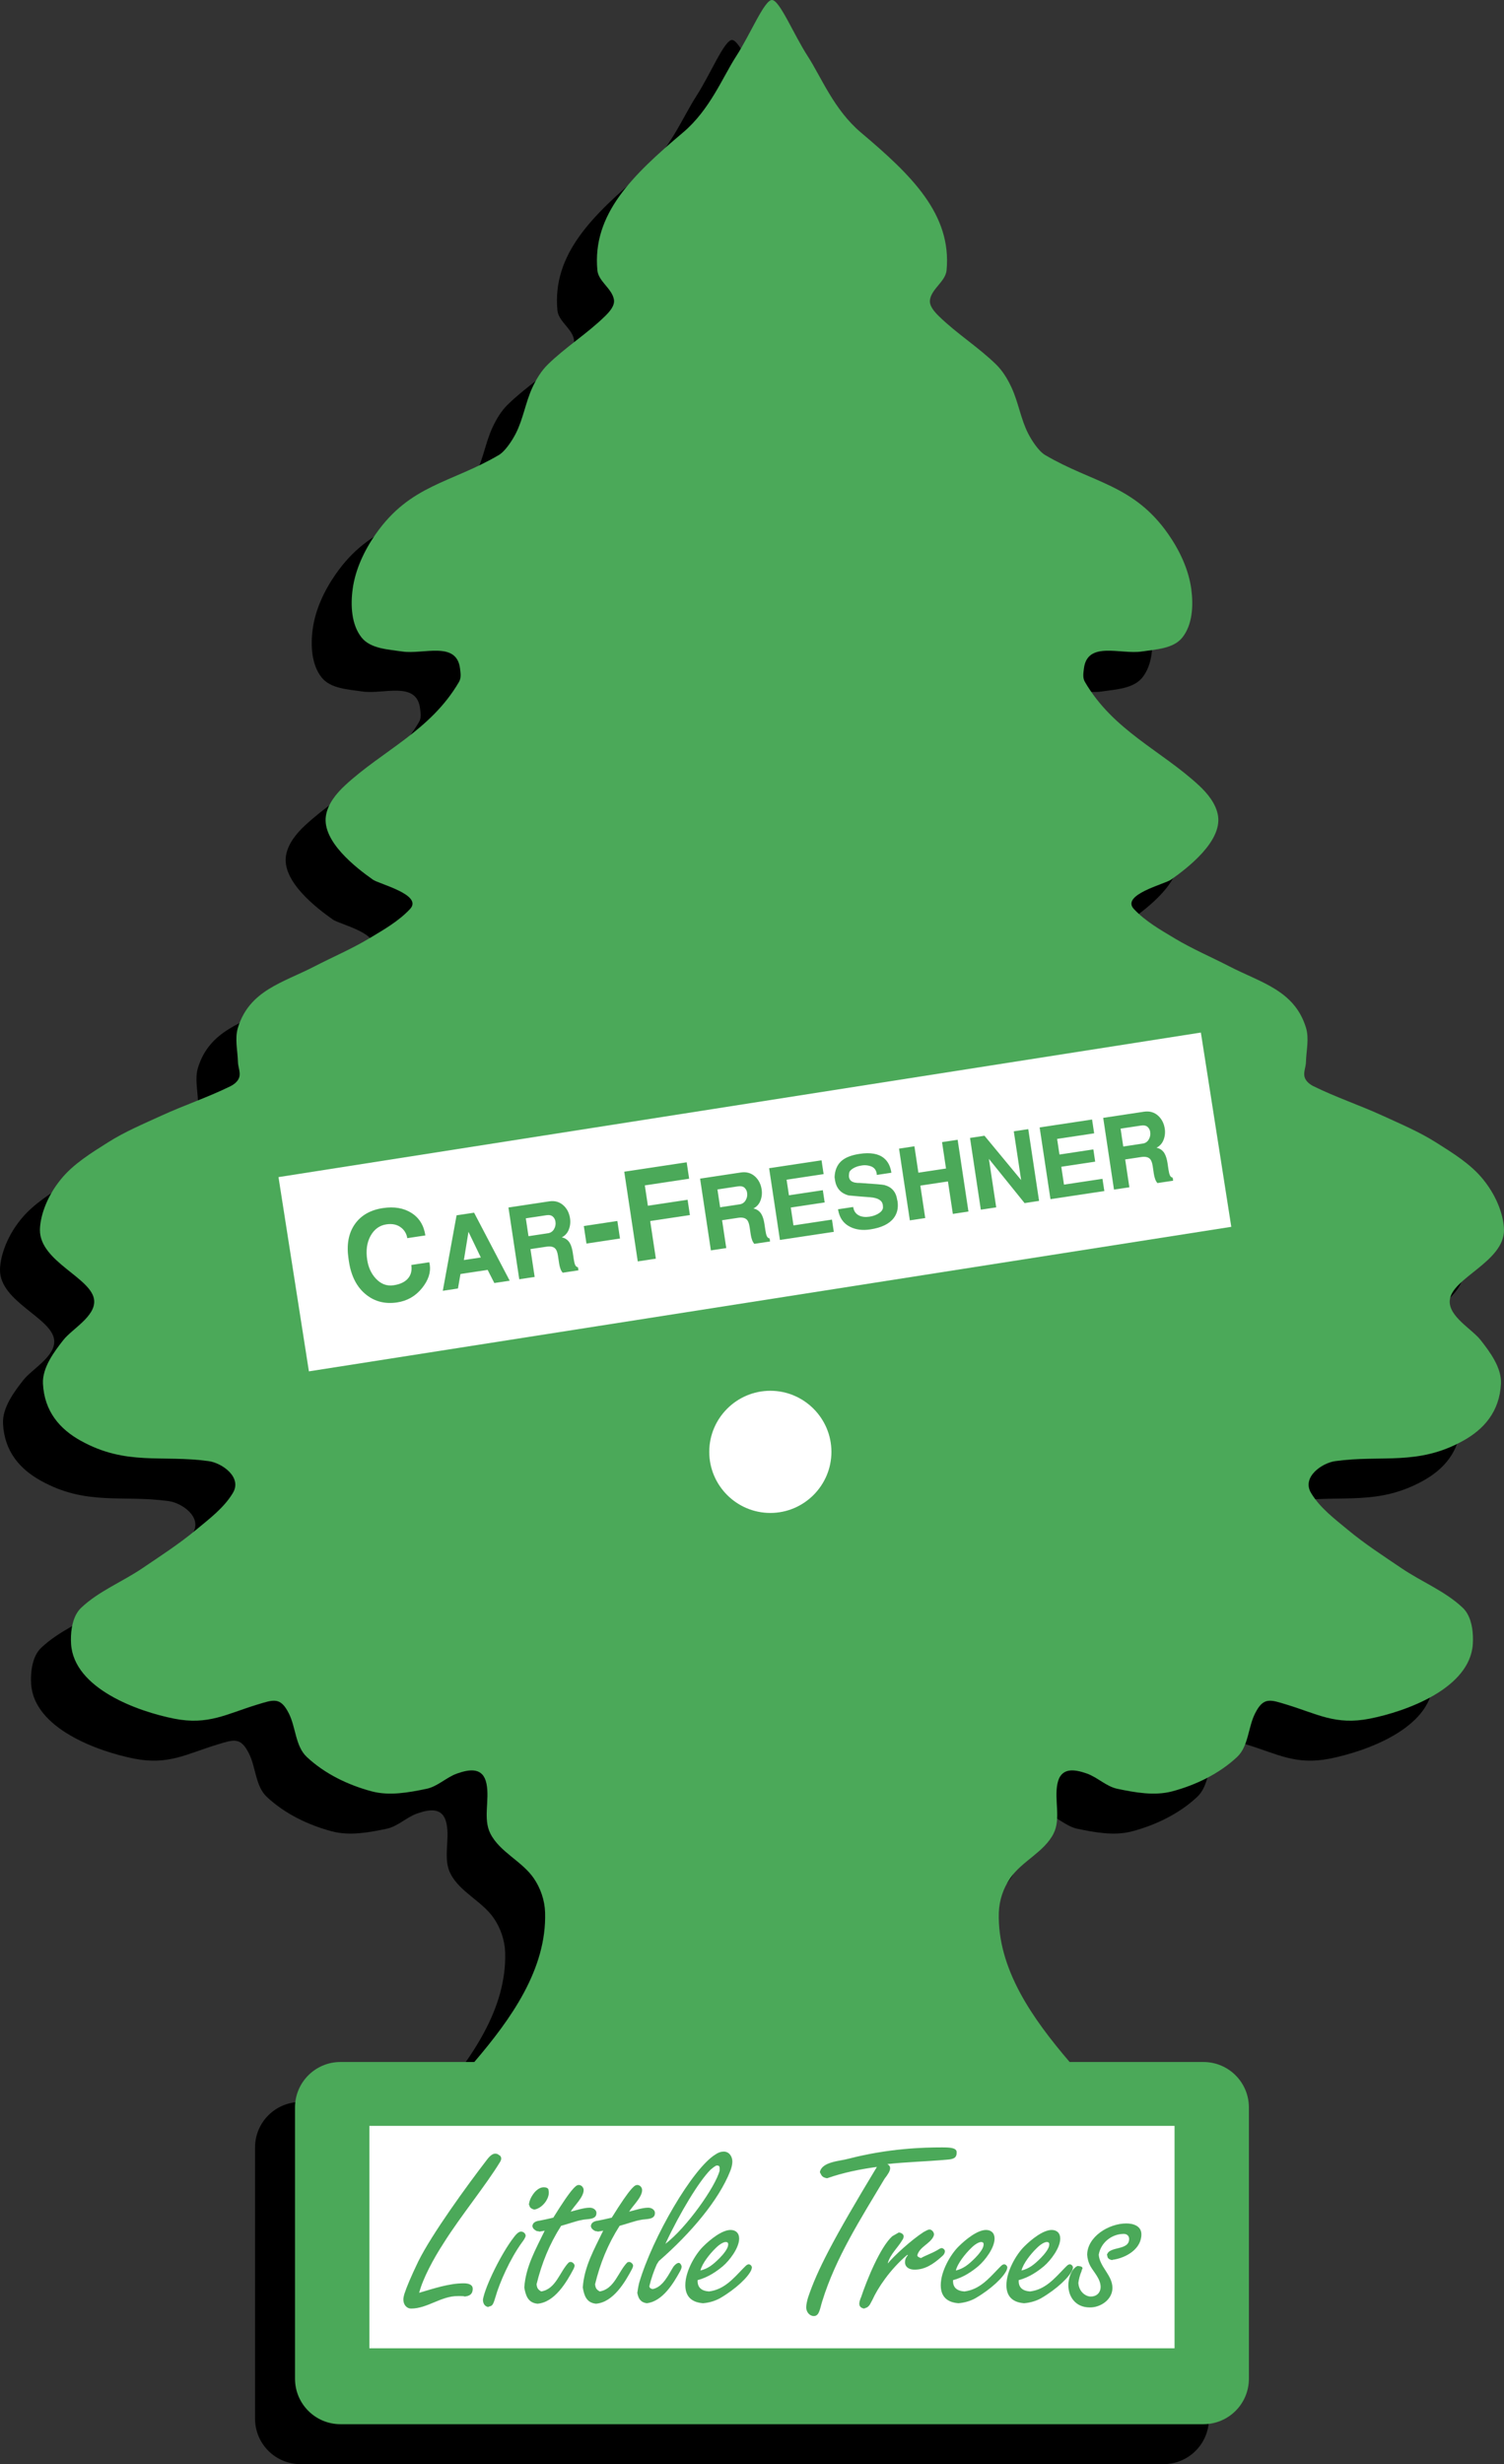
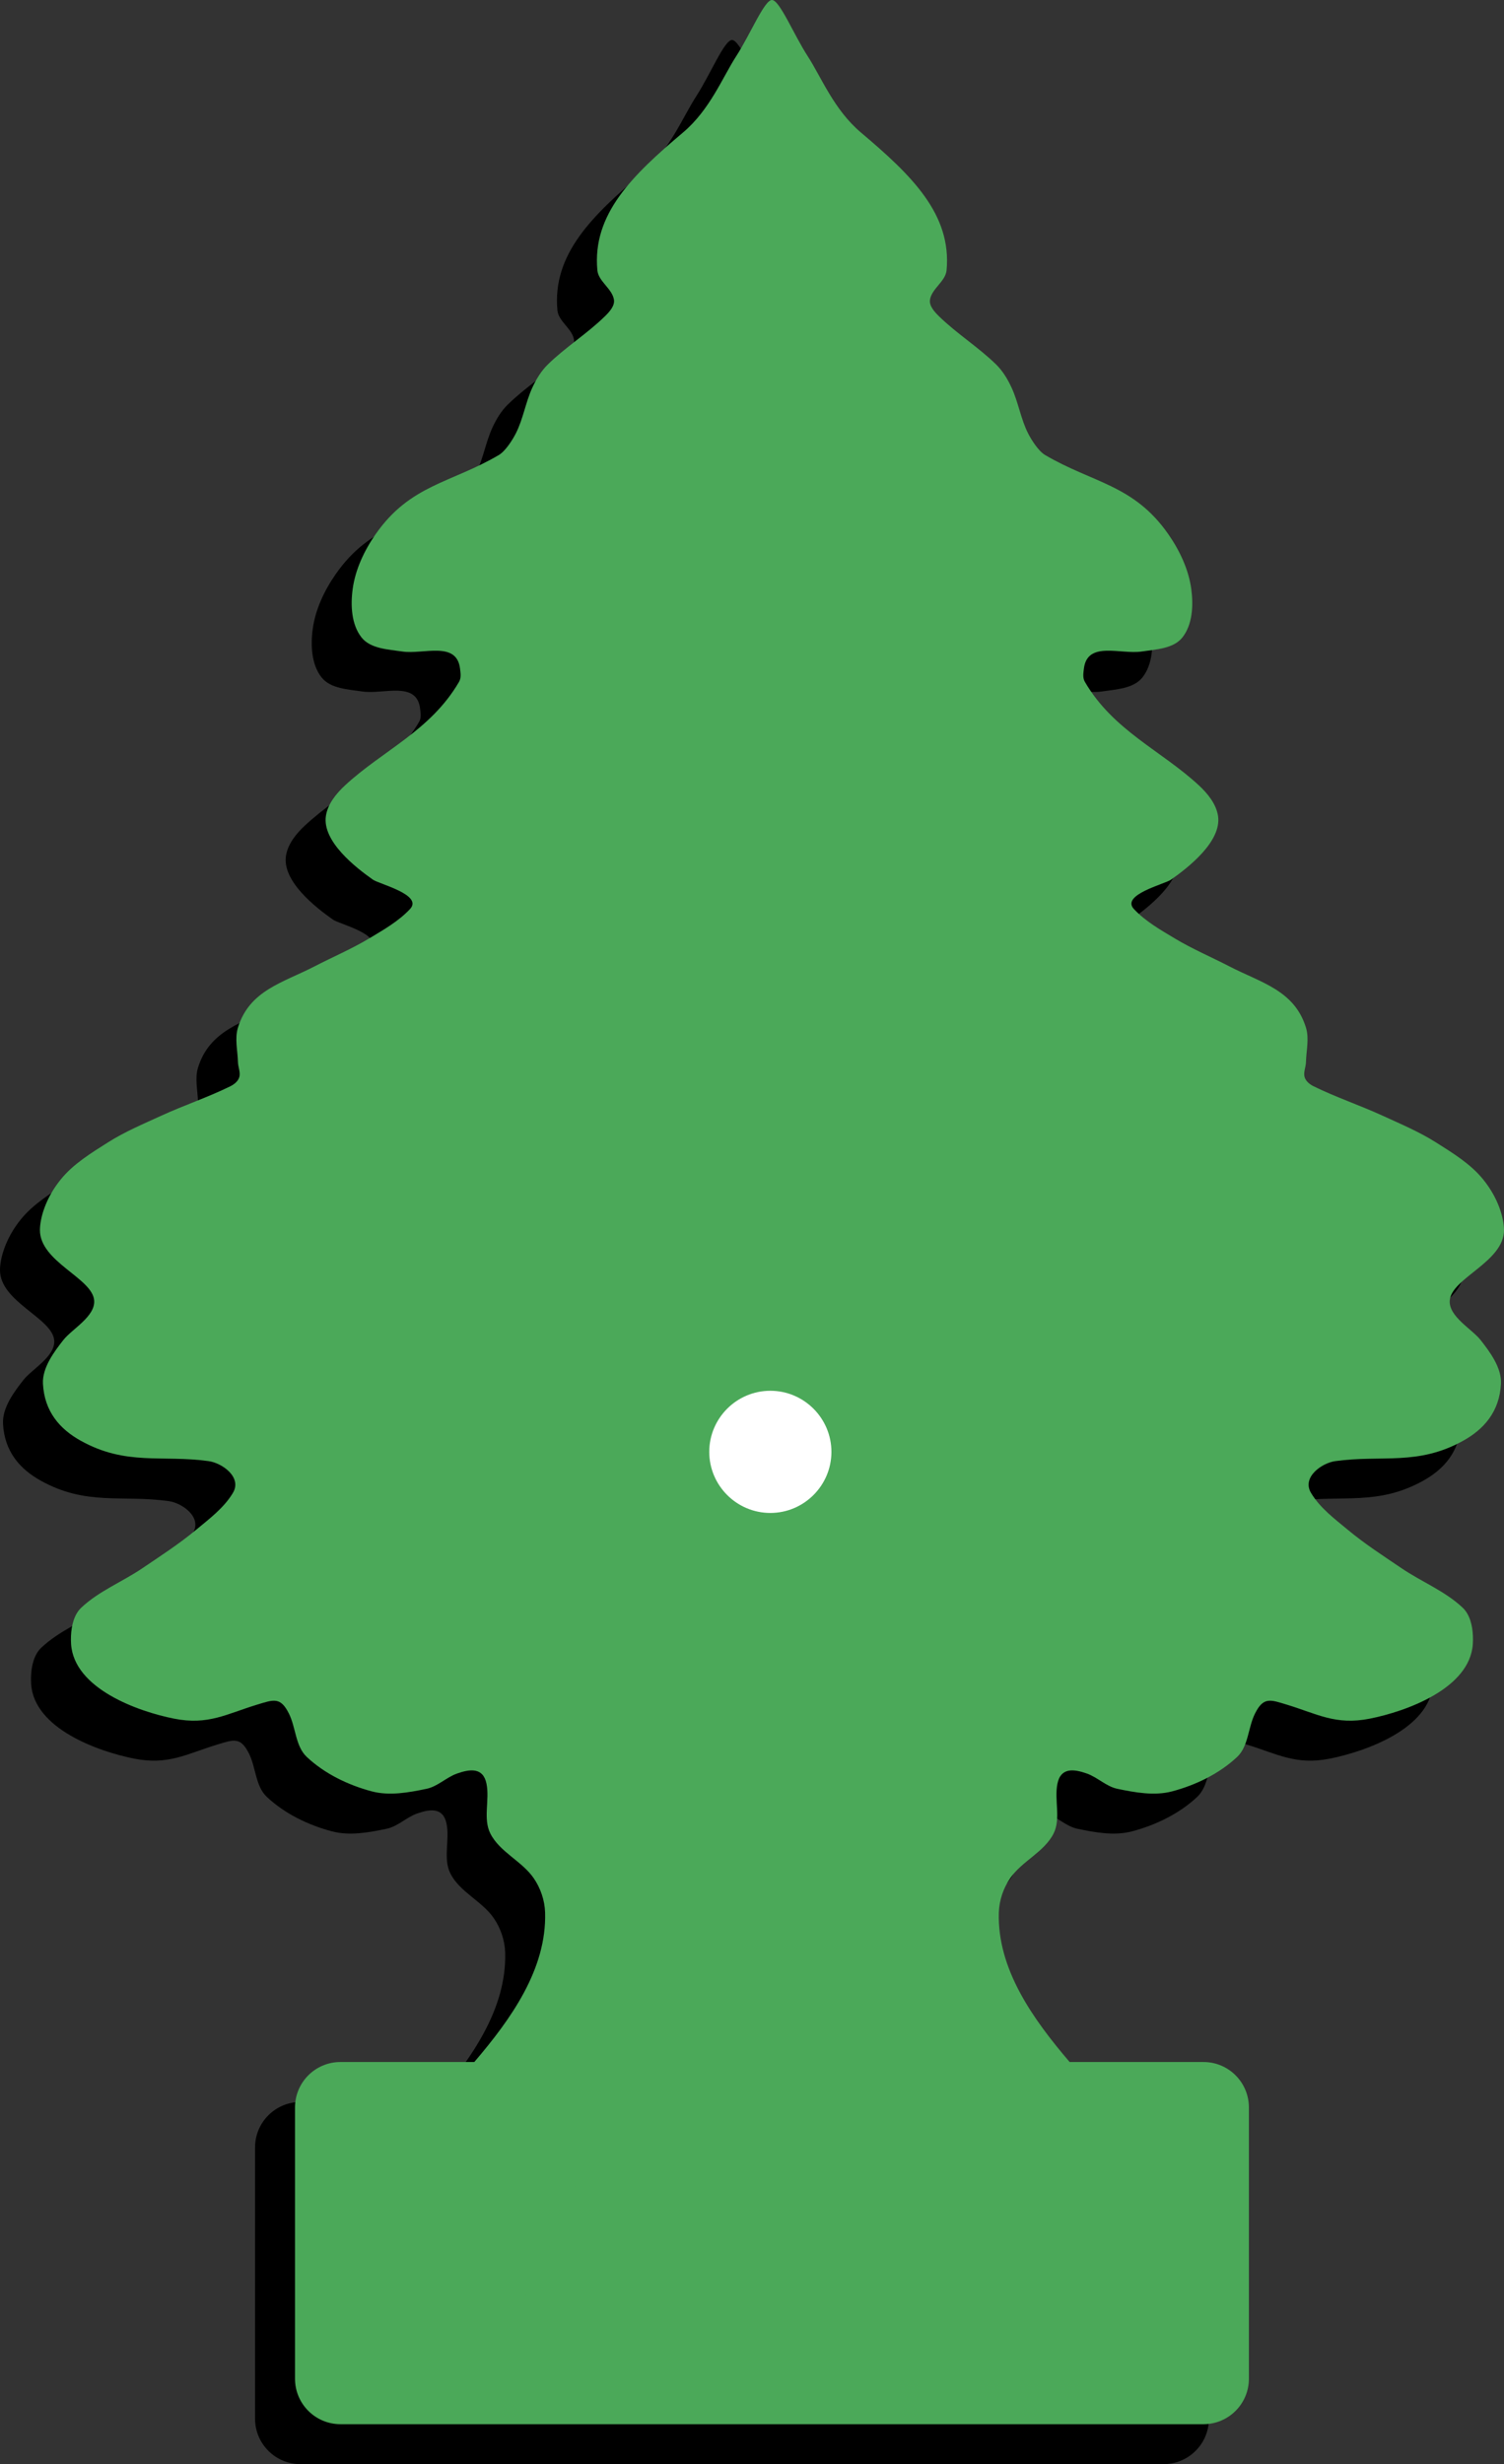
<svg xmlns="http://www.w3.org/2000/svg" width="1391.82pt" height="2279.38pt" viewBox="0 0 1391.82 2279.38" version="1.1">
  <rect x="0" y="0" width="1391.82" height="2279.38" fill="#333333" stroke="none" />
  <defs>
    <clipPath id="clip1">
      <path d="M 0 37 L 1355 37 L 1355 2279.379 L 0 2279.379 Z M 0 37 " />
    </clipPath>
    <clipPath id="clip2">
      <path d="M 36 0 L 1391.82 0 L 1391.82 2243 L 36 2243 Z M 36 0 " />
    </clipPath>
  </defs>
  <g id="surface1">
    <g clip-path="url(#clip1)" clip-rule="nonzero">
      <path style=" stroke:none;fill-rule:nonzero;fill:rgb(0%,0%,0%);fill-opacity:1;" d="M 952.879 1944.383 C 918.91 1904.645 885.773 1858.383 887.344 1806.051 C 887.785 1794.645 891.465 1783.602 897.949 1774.207 C 908.898 1758.449 929.492 1750.098 938.055 1732.938 C 944.941 1719.176 938.531 1702.004 941.594 1686.934 C 944.707 1671.629 956.926 1673.355 968.727 1677.504 C 978.688 1680.98 986.715 1689.488 997.027 1691.641 C 1013.59 1695.117 1031.371 1698.359 1047.738 1694.004 C 1069.672 1688.18 1091.359 1677.688 1107.898 1662.16 C 1118.441 1652.281 1117.93 1635.004 1124.422 1622.059 C 1132.25 1606.406 1138.578 1609.141 1153.871 1613.797 C 1182.141 1622.41 1199 1632.992 1230.551 1626.793 C 1264.16 1620.129 1323.219 1598.973 1325.988 1557.848 C 1326.148 1555.238 1326.172 1552.656 1326.07 1550.117 C 1325.672 1540.922 1323.309 1530.48 1316.609 1524.176 C 1300.301 1508.73 1278.609 1500.211 1260.031 1487.629 C 1243.23 1476.227 1226.078 1465.203 1210.48 1452.234 C 1198.102 1441.922 1184.57 1431.844 1176.281 1418.031 C 1167.461 1403.34 1186.379 1390.238 1198.711 1388.551 C 1241.922 1382.574 1274.898 1393.094 1317.109 1369.656 C 1336.16 1359.07 1350.75 1342.859 1352.031 1316.895 C 1352.77 1302.07 1341.539 1287.18 1333.141 1276.52 C 1325.078 1266.289 1303.609 1254.828 1304.641 1240 C 1306.109 1219.129 1355.059 1204.328 1354.82 1174.641 C 1354.738 1164.199 1349.98 1145.73 1335.5 1127.91 C 1323.852 1113.578 1307.48 1103.59 1291.879 1093.711 C 1276.281 1083.84 1259.129 1076.641 1242.34 1068.941 C 1221.359 1059.328 1199.379 1051.988 1178.648 1041.809 C 1175.148 1040.09 1171.559 1037.25 1170.391 1033.559 C 1168.98 1029.039 1171.461 1024.141 1171.59 1019.41 C 1171.852 1008.801 1174.699 997.711 1171.59 987.57 C 1160.922 952.949 1129.762 945.93 1100.809 930.949 C 1083.941 922.238 1066.391 914.781 1050.102 905.012 C 1036.828 897.039 1022.969 889.18 1012.359 877.879 C 999.969 864.68 1040.879 854.738 1046.578 850.762 C 1062.82 839.359 1093.699 815.219 1090.199 791.789 C 1088.578 780.789 1080.68 771.051 1072.52 763.488 C 1037.762 731.281 993.316 712.871 967.039 667.781 C 964.836 664 965.551 659.949 966.027 655.719 C 969.012 629.449 1000.051 642.559 1019.449 639.648 C 1032.602 637.68 1048.898 637.078 1057.191 626.68 C 1066.648 614.801 1067.48 596.922 1065.449 581.871 C 1062.98 563.711 1054.691 546.191 1044.199 531.16 C 1012.199 485.199 974.188 483.809 930.129 457.871 C 924.148 454.34 917.637 444.172 914.473 437.988 C 907.641 424.59 905.461 409.18 899.145 395.531 C 895.574 387.82 891.035 380.262 884.98 374.301 C 868.469 358.078 848.434 345.711 831.906 329.488 C 827.758 325.43 822.688 319.879 823.648 314.148 C 825.344 303.898 838.004 297.371 838.977 287.031 C 843.84 235.191 806.629 199.172 759.77 159.609 C 734.766 138.531 723.168 108.578 710.422 88.891 C 697.449 68.84 684.48 37 677.41 37 C 670.344 37 657.359 68.852 644.391 88.891 C 631.656 108.578 620.059 138.531 595.055 159.609 C 548.184 199.16 510.973 235.191 515.836 287.031 C 516.809 297.371 529.453 303.898 531.164 314.148 C 532.125 319.871 527.066 325.422 522.914 329.488 C 506.395 345.711 486.367 358.078 469.844 374.301 C 463.773 380.262 459.262 387.82 455.695 395.531 C 449.379 409.18 447.199 424.59 440.363 437.988 C 437.199 444.172 430.688 454.328 424.695 457.871 C 380.664 483.809 342.621 485.199 310.629 531.16 C 300.16 546.191 291.859 563.711 289.395 581.871 C 287.348 596.922 288.191 614.801 297.645 626.68 C 305.934 637.102 322.234 637.691 335.387 639.648 C 354.777 642.559 385.812 629.449 388.797 655.719 C 389.273 659.961 389.988 664 387.797 667.781 C 361.52 712.871 317.047 731.281 282.316 763.488 C 274.156 771.051 266.258 780.789 264.621 791.789 C 261.137 815.219 292.004 839.352 308.254 850.762 C 313.934 854.738 354.867 864.68 342.469 877.879 C 331.859 889.18 318.008 897.039 304.727 905.012 C 288.449 914.781 270.875 922.238 254.016 930.949 C 225.066 945.93 193.898 952.949 183.25 987.57 C 180.125 997.711 182.98 1008.801 183.25 1019.41 C 183.367 1024.141 185.855 1029.039 184.434 1033.559 C 183.266 1037.27 179.672 1040.09 176.168 1041.809 C 155.469 1051.988 133.461 1059.328 112.488 1068.941 C 95.703 1076.629 78.547 1083.828 62.957 1093.711 C 47.34 1103.59 30.973 1113.578 19.312 1127.91 C 4.824 1145.75 0.078 1164.199 0 1174.641 C -0.23 1204.328 48.715 1219.129 50.18 1240 C 51.219 1254.852 29.727 1266.289 21.672 1276.52 C 13.281 1287.18 2.051 1302.082 2.789 1316.895 C 4.086 1342.859 18.664 1359.07 37.719 1369.656 C 79.906 1393.094 112.902 1382.574 156.117 1388.551 C 168.426 1390.25 187.336 1403.352 178.531 1418.031 C 170.23 1431.832 156.727 1441.922 144.328 1452.234 C 128.727 1465.203 111.594 1476.227 94.797 1487.629 C 76.199 1500.223 54.5 1508.73 38.184 1524.176 C 31.504 1530.48 29.145 1540.922 28.742 1550.117 C 28.633 1552.691 28.656 1555.273 28.82 1557.848 C 31.594 1598.988 90.66 1620.141 124.266 1626.793 C 155.809 1633.008 172.668 1622.41 200.93 1613.797 C 216.246 1609.141 222.574 1606.406 230.41 1622.059 C 236.883 1635.004 236.375 1652.281 246.918 1662.16 C 263.457 1677.688 285.141 1688.18 307.074 1694.004 C 323.43 1698.359 341.223 1695.117 357.785 1691.641 C 368.109 1689.488 376.137 1680.98 386.098 1677.504 C 397.898 1673.355 410.117 1671.629 413.23 1686.934 C 416.293 1702.004 409.887 1719.176 416.758 1732.938 C 425.344 1750.086 445.93 1758.449 456.859 1774.207 C 463.23 1783.402 467.148 1794.883 467.473 1806.051 C 469.039 1858.383 435.902 1904.645 401.961 1944.383 L 277.957 1944.383 C 254.828 1944.441 236.09 1963.172 236.023 1986.305 L 236.023 2237.461 C 236.098 2260.59 254.828 2279.316 277.957 2279.379 L 1076.828 2279.379 C 1099.949 2279.316 1118.68 2260.586 1118.75 2237.461 L 1118.75 1986.305 C 1118.691 1963.176 1099.961 1944.441 1076.828 1944.383 L 952.879 1944.383 " />
    </g>
    <g clip-path="url(#clip2)" clip-rule="nonzero">
      <path style=" stroke:none;fill-rule:nonzero;fill:rgb(29.417%,66.209%,34.911%);fill-opacity:1;" d="M 989.844 1907.395 C 955.898 1867.656 922.762 1821.418 924.328 1769.086 C 924.77 1757.68 928.449 1746.633 934.941 1737.246 C 945.863 1721.461 966.457 1713.133 975.043 1695.949 C 981.906 1682.188 975.496 1665.016 978.559 1649.945 C 981.672 1634.664 993.887 1636.391 1005.691 1640.516 C 1015.648 1644.02 1023.68 1652.5 1034.02 1654.68 C 1050.551 1658.129 1068.359 1661.371 1084.73 1657.039 C 1106.629 1651.215 1128.32 1640.723 1144.871 1625.199 C 1155.398 1615.289 1154.922 1598.016 1161.379 1585.098 C 1169.211 1569.414 1175.539 1572.18 1190.859 1576.836 C 1219.109 1585.422 1235.98 1596.031 1267.512 1589.805 C 1301.129 1583.164 1360.191 1562.012 1362.961 1520.855 C 1363.141 1518.277 1363.16 1515.668 1363.031 1513.152 C 1362.66 1503.957 1360.301 1493.516 1353.602 1487.188 C 1337.289 1471.766 1315.578 1463.246 1296.988 1450.641 C 1280.199 1439.266 1263.07 1428.215 1247.469 1415.246 C 1235.059 1404.961 1221.559 1394.883 1213.27 1381.043 C 1204.449 1366.375 1223.371 1353.25 1235.672 1351.562 C 1278.891 1345.582 1311.891 1356.129 1354.07 1332.691 C 1373.148 1322.109 1387.711 1305.871 1389 1279.93 C 1389.762 1265.109 1378.512 1250.191 1370.129 1239.531 C 1362.07 1229.301 1340.57 1217.84 1341.609 1203.031 C 1343.07 1182.172 1392.051 1167.34 1391.809 1137.648 C 1391.711 1127.219 1386.98 1108.75 1372.488 1090.941 C 1360.84 1076.59 1344.469 1066.621 1328.84 1056.73 C 1313.238 1046.859 1296.102 1039.672 1279.328 1031.961 C 1258.352 1022.352 1236.34 1015.02 1215.641 1004.84 C 1212.141 1003.129 1208.551 1000.289 1207.379 996.578 C 1205.941 992.07 1208.449 987.16 1208.551 982.43 C 1208.82 971.82 1211.691 960.73 1208.551 950.59 C 1197.91 915.969 1166.75 908.961 1137.801 893.98 C 1120.93 885.262 1103.352 877.801 1087.09 868.039 C 1073.789 860.059 1059.961 852.199 1049.352 840.898 C 1036.93 827.699 1077.871 817.77 1083.551 813.781 C 1099.809 802.379 1130.672 778.25 1127.191 754.809 C 1125.539 743.809 1117.648 734.07 1109.488 726.512 C 1074.75 694.289 1030.309 675.891 1004 630.809 C 1001.801 627.02 1002.539 622.969 1003.02 618.738 C 1006 592.469 1037.039 605.578 1056.41 602.672 C 1069.59 600.699 1085.871 600.109 1094.16 589.711 C 1103.621 577.82 1104.469 559.941 1102.422 544.879 C 1099.969 526.719 1091.648 509.211 1081.191 494.172 C 1049.191 448.211 1011.148 446.82 967.117 420.879 C 961.141 417.352 954.602 407.18 951.465 400.988 C 944.629 387.602 942.449 372.191 936.105 358.531 C 932.539 350.82 928.027 343.27 921.973 337.301 C 905.434 321.078 885.422 308.691 868.871 292.488 C 864.746 288.43 859.676 282.879 860.637 277.148 C 862.336 266.898 874.969 260.359 875.969 250.031 C 880.828 198.191 843.621 162.172 796.734 122.609 C 771.754 101.52 760.16 71.578 747.41 51.891 C 734.441 31.84 721.473 0 714.375 0 C 707.309 0 694.34 31.84 681.355 51.891 C 668.617 71.578 657.023 101.52 632.031 122.609 C 585.145 162.16 547.949 198.191 552.812 250.031 C 553.785 260.359 566.445 266.91 568.141 277.148 C 569.09 282.871 564.031 288.422 559.879 292.488 C 543.355 308.699 523.328 321.078 506.809 337.301 C 500.75 343.27 496.238 350.82 492.656 358.531 C 486.344 372.191 484.164 387.602 477.316 400.988 C 474.164 407.18 467.641 417.34 461.66 420.879 C 417.613 446.82 379.59 448.199 347.59 494.172 C 337.125 509.199 328.824 526.719 326.359 544.879 C 324.312 559.941 325.152 577.82 334.609 589.711 C 342.895 600.121 359.199 600.719 372.352 602.672 C 391.738 605.578 422.777 592.469 425.762 618.738 C 426.238 622.988 426.965 627.02 424.746 630.809 C 398.484 675.891 354.012 694.289 319.277 726.512 C 311.121 734.07 303.223 743.809 301.586 754.809 C 298.098 778.25 328.969 802.371 345.219 813.781 C 350.898 817.77 391.828 827.699 379.418 840.898 C 368.82 852.199 354.973 860.059 341.676 868.039 C 325.398 877.801 307.824 885.262 290.965 893.98 C 262.004 908.961 230.852 915.969 220.203 950.59 C 217.074 960.73 219.93 971.82 220.203 982.43 C 220.32 987.16 222.809 992.07 221.383 996.578 C 220.215 1000.289 216.621 1003.121 213.121 1004.84 C 192.422 1015.02 170.41 1022.352 149.438 1031.961 C 132.656 1039.648 115.496 1046.852 99.906 1056.73 C 84.293 1066.621 67.922 1076.59 56.277 1090.941 C 41.789 1108.77 37.043 1127.219 36.953 1137.648 C 36.719 1167.34 85.68 1182.172 87.145 1203.031 C 88.184 1217.859 66.691 1229.301 58.637 1239.531 C 50.246 1250.191 39 1265.121 39.754 1279.93 C 41.051 1305.871 55.629 1322.109 74.68 1332.691 C 116.871 1356.129 149.867 1345.582 193.082 1351.562 C 205.391 1353.262 224.301 1366.387 215.492 1381.043 C 207.203 1394.867 193.691 1404.961 181.293 1415.246 C 165.691 1428.215 148.559 1439.266 131.762 1450.641 C 113.16 1463.258 91.465 1471.766 75.148 1487.188 C 68.469 1493.516 66.109 1503.957 65.707 1513.152 C 65.602 1515.656 65.613 1518.277 65.785 1520.855 C 68.559 1562.023 127.609 1583.176 161.23 1589.805 C 192.77 1596.031 209.633 1585.422 237.895 1576.836 C 253.195 1572.18 259.539 1569.414 267.371 1585.098 C 273.844 1598.016 273.34 1615.289 283.883 1625.199 C 300.422 1640.723 322.105 1651.215 344.035 1657.039 C 360.395 1661.371 378.188 1658.129 394.746 1654.68 C 405.074 1652.5 413.102 1644.02 423.062 1640.516 C 434.863 1636.391 447.082 1634.664 450.195 1649.945 C 453.27 1665.016 446.848 1682.188 453.723 1695.949 C 462.309 1713.121 482.891 1721.461 493.824 1737.246 C 500.203 1746.441 504.109 1757.891 504.434 1769.086 C 505.992 1821.418 472.867 1867.656 438.922 1907.395 L 314.934 1907.395 C 291.809 1907.461 273.074 1926.188 273.004 1949.312 L 273.004 2200.5 C 273.074 2223.625 291.809 2242.352 314.934 2242.414 L 1113.82 2242.414 C 1136.941 2242.344 1155.672 2223.621 1155.738 2200.5 L 1155.738 1949.312 C 1155.672 1926.191 1136.941 1907.465 1113.82 1907.395 " />
    </g>
-     <path style=" stroke:none;fill-rule:nonzero;fill:rgb(100%,100%,100%);fill-opacity:1;" d="M 285.867 1268.531 L 1139.449 1134.84 L 1111.301 955.129 L 257.723 1088.852 Z M 341.832 1966.473 L 1086.93 1966.473 L 1086.93 2172.211 L 341.832 2172.211 " />
-     <path style=" stroke:none;fill-rule:nonzero;fill:rgb(29.417%,66.209%,34.911%);fill-opacity:1;" d="M 1039.461 1060.551 L 1056.48 1057.98 L 1057.52 1057.82 C 1059.859 1057.52 1061.93 1056.109 1063.07 1054.039 C 1064.32 1051.98 1064.801 1049.551 1064.422 1047.18 C 1064.211 1045.301 1063.309 1043.57 1061.891 1042.32 C 1060.531 1041.172 1058.621 1040.77 1056.191 1041.129 L 1037 1044.02 Z M 1030.898 1100.398 L 1020.922 1034.039 L 1058.609 1028.359 C 1063.789 1027.57 1068.199 1028.82 1071.809 1032.102 C 1075.102 1035.148 1077.129 1039.102 1077.871 1043.949 C 1078.449 1047.488 1078.051 1051.141 1076.73 1054.48 C 1075.539 1057.609 1073.219 1060.191 1070.211 1061.68 C 1073.391 1062.238 1076.148 1064.211 1077.711 1067.031 C 1078.961 1069.191 1079.859 1072.191 1080.469 1076.07 L 1081.359 1082.09 C 1081.711 1084.371 1082.148 1086.102 1082.68 1087.25 C 1083.211 1088.41 1084.039 1089.121 1085.23 1089.371 L 1085.641 1092.172 L 1071.102 1094.359 C 1070.172 1093.301 1069.469 1092.07 1069.02 1090.738 C 1068.469 1089.18 1068.059 1087.57 1067.801 1085.93 L 1066.711 1078.559 C 1066.23 1075.371 1065.359 1073.172 1064.109 1071.93 C 1062.461 1070.27 1059.75 1069.73 1056 1070.289 L 1041.25 1072.512 L 1045.129 1098.262 Z M 972.113 1109.262 L 962.098 1042.898 L 1010.621 1035.578 L 1012.539 1048.359 L 978.262 1053.52 L 980.438 1067.969 L 1011.801 1063.23 L 1013.5 1074.551 L 982.137 1079.281 L 984.629 1095.801 L 1020.238 1090.43 L 1021.969 1101.75 Z M 907.664 1118.98 L 897.664 1052.609 L 911.062 1050.59 L 944.98 1091.57 L 938.172 1046.5 L 951.566 1044.48 L 961.566 1110.84 L 948.172 1112.891 L 915.137 1071.961 L 921.906 1116.84 Z M 831.973 1062.512 L 846.215 1060.352 L 849.887 1084.762 L 875.449 1080.91 L 871.777 1056.5 L 886.215 1054.32 L 896.215 1120.699 L 881.777 1122.879 L 877.238 1092.859 L 851.688 1096.711 L 856.215 1126.719 L 841.984 1128.871 Z M 775.516 1118.602 L 789.551 1116.488 C 790.109 1120.219 791.91 1122.852 794.973 1124.371 C 797.656 1125.672 800.898 1126.02 804.699 1125.449 C 808.289 1124.898 811.363 1123.738 813.844 1121.949 C 816.32 1120.16 817.406 1118.18 817.086 1116.031 L 816.98 1114.57 C 816.344 1110.422 812.492 1108.059 805.426 1107.488 C 798.754 1107.02 792.094 1106.461 785.438 1105.82 C 778.098 1103.891 773.855 1099.148 772.727 1091.602 L 772.324 1088.898 C 772.586 1082.691 774.559 1077.852 778.199 1074.359 C 781.848 1070.871 787.605 1068.539 795.426 1067.359 C 805.449 1065.852 812.984 1067.148 817.992 1071.289 C 821.715 1074.328 824.023 1078.852 824.906 1084.801 L 811.402 1086.84 L 811.352 1085.77 C 810.871 1082.531 809.277 1080.301 806.594 1079.109 C 803.598 1077.891 800.316 1077.559 797.137 1078.148 C 794.152 1078.59 791.559 1079.5 789.355 1080.859 C 787.152 1082.211 785.957 1083.691 785.789 1085.281 C 785.582 1086.859 785.555 1088 785.656 1088.691 C 785.918 1090.422 786.672 1091.73 787.941 1092.602 C 789.691 1093.82 792.352 1094.371 795.941 1094.262 C 809.395 1095.121 816.891 1095.77 818.434 1096.18 C 825.215 1097.98 829.148 1102.488 830.234 1109.691 L 830.586 1111.23 C 831.469 1117.25 830.352 1122.371 827.16 1126.609 C 823.035 1132.109 815.734 1135.672 805.27 1137.238 C 798.148 1138.301 791.949 1137.512 786.645 1134.82 C 780.406 1131.711 776.672 1126.289 775.516 1118.602 M 721.758 1146.988 L 711.758 1080.621 L 760.266 1073.309 L 762.184 1086.078 L 727.918 1091.25 L 730.098 1105.68 L 761.457 1100.961 L 763.168 1112.281 L 731.797 1117 L 734.297 1133.531 L 769.914 1128.16 L 771.613 1139.469 Z M 666.414 1116.77 L 683.441 1114.199 L 684.492 1114.051 C 686.836 1113.738 688.891 1112.328 690.031 1110.262 C 691.285 1108.211 691.766 1105.77 691.383 1103.398 C 691.172 1101.531 690.27 1099.801 688.852 1098.559 C 687.477 1097.41 685.57 1097 683.145 1097.371 L 663.926 1100.262 Z M 657.867 1156.629 L 647.867 1090.25 L 685.57 1084.57 C 690.758 1083.789 695.168 1085.031 698.773 1088.32 C 702.066 1091.359 704.078 1095.309 704.816 1100.16 C 705.398 1103.699 705.008 1107.34 703.691 1110.691 C 702.512 1113.828 700.184 1116.398 697.18 1117.891 C 700.359 1118.449 703.113 1120.422 704.676 1123.238 C 705.945 1125.398 706.855 1128.398 707.438 1132.281 L 708.348 1138.301 C 708.672 1140.578 709.109 1142.32 709.645 1143.461 C 710.082 1144.559 711.043 1145.359 712.195 1145.59 L 712.625 1148.379 L 698.047 1150.578 C 697.129 1149.52 696.43 1148.289 695.984 1146.961 C 695.422 1145.41 695.016 1143.789 694.777 1142.148 L 693.664 1134.789 C 693.184 1131.602 692.316 1129.391 691.07 1128.172 C 689.41 1126.512 686.699 1125.949 682.965 1126.52 L 668.219 1128.738 L 672.098 1154.5 Z M 542.723 1150.34 L 540.27 1134.109 L 571.309 1129.43 L 573.746 1145.648 Z M 489.078 1143.5 L 506.109 1140.93 L 507.145 1140.77 C 509.488 1140.461 511.547 1139.059 512.684 1136.988 C 513.938 1134.93 514.414 1132.5 514.031 1130.121 C 513.82 1128.25 512.922 1126.52 511.504 1125.281 C 510.129 1124.121 508.223 1123.719 505.809 1124.09 L 486.59 1126.98 Z M 480.531 1183.34 L 470.531 1116.969 L 508.234 1111.281 C 513.422 1110.488 517.832 1111.75 521.449 1115.031 C 524.746 1118.078 526.758 1122.02 527.484 1126.871 C 528.055 1130.609 527.676 1134.121 526.367 1137.391 C 525.191 1140.531 522.863 1143.109 519.855 1144.59 C 523.027 1145.16 525.781 1147.121 527.352 1149.941 C 528.598 1152.09 529.52 1155.102 530.09 1158.98 L 530.996 1165.012 C 531.336 1167.289 531.777 1169.012 532.309 1170.172 C 532.746 1171.262 533.707 1172.059 534.863 1172.289 L 535.289 1175.078 L 520.727 1177.289 C 519.809 1176.23 519.102 1175 518.648 1173.672 C 518.09 1172.109 517.688 1170.5 517.441 1168.859 L 516.34 1161.488 C 515.859 1158.301 514.992 1156.102 513.746 1154.879 C 512.086 1153.199 509.375 1152.648 505.641 1153.23 L 490.895 1155.43 L 494.785 1181.191 Z M 433.527 1139.441 L 429.289 1165.559 L 444.969 1163.199 Z M 409.781 1194.012 L 422.52 1124.199 L 438.73 1121.762 L 471.688 1184.691 L 457.461 1186.82 L 451.273 1174.68 L 426.137 1178.48 L 423.801 1191.879 Z M 590.191 1166.828 L 577.688 1083.852 L 635.469 1075.148 L 637.75 1090.34 L 596.727 1096.512 L 599.566 1115.34 L 636.312 1109.809 L 638.438 1123.969 L 601.695 1129.488 L 606.949 1164.289 Z M 322.535 1164.398 C 320.59 1151.5 322.496 1140.898 328.227 1132.59 C 333.961 1124.289 342.676 1119.262 354.363 1117.5 C 364.75 1115.941 373.543 1117.422 380.73 1121.961 C 387.93 1126.5 392.223 1133.441 393.637 1142.789 L 376.879 1145.32 C 376.375 1141.621 374.492 1138.25 371.609 1135.879 C 367.969 1132.801 363.273 1131.691 357.566 1132.559 C 351.25 1133.5 346.387 1137.031 342.961 1143.109 C 339.535 1149.219 338.488 1156.641 339.809 1165.379 C 340.859 1172.289 343.492 1178.051 347.723 1182.629 C 352.469 1187.77 358.008 1189.859 364.324 1188.879 C 369.512 1188.121 373.559 1186.41 376.438 1183.75 C 380.082 1180.371 381.48 1175.82 380.625 1170.121 L 397.238 1167.609 L 397.707 1169.789 C 398.797 1177.07 396.383 1184.359 390.418 1191.68 C 384.465 1199 376.824 1203.359 367.516 1204.762 C 356.555 1206.398 347.074 1204.07 339.059 1197.77 C 330.355 1190.93 324.973 1180.648 322.898 1166.859 " />
    <path style=" stroke:none;fill-rule:nonzero;fill:rgb(100%,100%,100%);fill-opacity:1;" d="M 712.871 1286.492 C 744 1286.492 769.406 1311.875 769.406 1343.004 C 769.406 1374.133 744 1399.512 712.871 1399.512 C 681.746 1399.512 656.352 1374.133 656.352 1343.004 C 656.352 1311.875 681.746 1286.492 712.871 1286.492 M 712.871 1297.258 C 738.07 1297.258 758.645 1317.805 758.645 1343.004 C 758.645 1368.203 738.07 1388.746 712.871 1388.746 C 687.672 1388.746 667.129 1368.203 667.129 1343.004 C 667.129 1317.805 687.672 1297.258 712.871 1297.258 M 706.477 1338.23 L 721.473 1338.23 C 723.492 1338.23 725.141 1337.426 726.438 1335.816 C 727.734 1334.211 728.383 1332.422 728.383 1330.422 C 728.449 1328.863 727.918 1327.344 726.895 1326.168 C 725.934 1325.055 724.441 1324.496 722.43 1324.496 L 706.477 1324.496 Z M 694.648 1369.539 L 694.648 1314.418 L 725.984 1314.418 C 730.289 1314.418 733.715 1315.961 736.242 1319.047 C 738.551 1321.941 739.691 1325.379 739.691 1329.41 C 739.691 1332.523 738.953 1335.34 737.488 1337.816 C 736.145 1340.227 733.934 1342.043 731.301 1342.887 C 733.91 1343.793 735.711 1345.547 736.75 1348.125 C 737.488 1350.02 737.863 1352.59 737.863 1355.805 L 737.863 1360.824 C 737.863 1362.719 738.02 1364.172 738.293 1365.18 C 738.52 1366.121 739.207 1366.883 740.121 1367.203 L 740.121 1369.539 L 728.008 1369.539 C 727.449 1368.684 727.047 1367.621 726.789 1366.348 C 726.527 1365.078 726.41 1363.742 726.41 1362.301 L 726.41 1356.168 C 726.41 1353.535 725.984 1351.629 725.113 1350.484 C 723.949 1348.918 721.848 1348.125 718.734 1348.125 L 706.477 1348.125 L 706.477 1369.527 L 694.648 1369.527 " />
    <path style=" stroke:none;fill-rule:nonzero;fill:rgb(29.417%,66.209%,34.911%);fill-opacity:1;" d="M 504.07 2063.422 C 495.691 2080.801 486.484 2096.648 485.188 2115.988 C 486.484 2123.484 488.625 2130.125 497.418 2130.98 C 513.293 2129.711 524.227 2111.254 530.879 2098.609 C 531.309 2097.52 531.734 2096.66 531.734 2095.793 C 531.734 2094.094 529.582 2092.367 528.301 2092.367 C 527.652 2092.367 527.223 2092.367 526.367 2092.797 C 518 2101.16 514.578 2117.465 500.844 2119.617 C 497.832 2117.895 496.977 2116.609 496.551 2112.953 C 501.27 2093.652 508.352 2076.039 519.285 2058.895 C 525.938 2057.168 532.594 2054.59 538.391 2053.523 C 543.109 2052.227 552.762 2053.953 551.902 2046.234 C 551.477 2044.316 549.336 2042.164 545.691 2042.164 C 540.113 2042.164 532.605 2044.742 528.105 2045.809 C 531.32 2040.438 540.113 2032.516 540.113 2025.871 C 540.113 2023.293 537.961 2021.141 535.613 2021.141 C 533.461 2021.141 531.75 2023.293 530.465 2024.59 C 526.391 2029.102 520.387 2037.883 512.023 2051.387 C 506.652 2052.684 502.359 2053.535 499.145 2054.172 C 495.707 2054.602 493.137 2055.898 492.711 2058.906 C 492.711 2061.035 494.422 2062.758 497.004 2063.852 C 497.43 2063.852 498.285 2063.852 499.145 2064.277 C 501.281 2063.852 502.359 2063.852 504.07 2063.422 M 494.801 2027.809 C 490.934 2032.516 489.871 2036.172 489.43 2039.18 C 489.832 2039.836 490.121 2040.559 490.285 2041.309 C 490.922 2042.605 492.645 2043.461 494.355 2043.891 C 501.012 2043.031 507.871 2035.094 507.871 2028.234 C 507.871 2026.715 507.445 2025.445 507.445 2025.02 C 506.59 2023.723 505.289 2023.293 503.152 2023.293 C 500.582 2023.293 497.797 2024.574 494.801 2027.809 M 475.914 2068.984 C 464.113 2084.004 449.066 2114.676 446.914 2127.117 C 446.914 2131.395 449.066 2133.547 451.676 2133.977 C 452.957 2133.547 453.828 2133.121 454.254 2133.121 C 456.176 2132.266 457.043 2129.695 458.328 2125.391 C 462.191 2111.656 471.844 2089.773 482.996 2074.344 C 484.707 2072.188 486.434 2069.398 486.434 2068.117 C 486.434 2065.965 484.281 2064.266 482.141 2064.266 C 479.777 2064.277 477.199 2067.262 475.914 2068.984 Z M 387.902 2120.891 C 391.34 2107.598 400.988 2089.578 410.637 2074.758 C 426.086 2050.113 449.898 2021.125 462.984 1999.469 C 463.461 1998.684 463.75 1997.801 463.84 1996.887 C 463.84 1995.16 462.984 1993.902 461.699 1993.461 C 461.27 1993.035 460.402 1992.164 458.262 1992.164 C 456.344 1992.164 453.762 1993.461 450.324 1998.172 C 432.309 2021.555 399.691 2066.391 387.047 2091.93 C 380.352 2105.859 376.281 2115.535 374.129 2122.176 C 373.699 2123.898 373.27 2125.391 373.27 2127.117 C 373.27 2132.25 376.711 2135.48 380.352 2135.48 C 395.41 2135.48 408.07 2123.898 423.504 2123.898 L 426.941 2123.898 C 427.797 2123.898 429.094 2123.898 429.949 2124.324 C 434.023 2123.898 437.461 2122.602 437.461 2117.035 C 437.461 2113.82 434.465 2112.098 429.094 2112.098 C 415.578 2112.109 400.988 2117.035 387.902 2120.891 " />
-     <path style=" stroke:none;fill-rule:nonzero;fill:rgb(29.417%,66.209%,34.911%);fill-opacity:1;" d="M 945.328 2100.293 C 946.82 2093.652 954.316 2084.434 959.492 2079.492 C 962.914 2076.039 966.559 2073.914 968.715 2073.914 C 970.867 2073.914 971.27 2075.184 970.867 2077.34 C 970.438 2080.348 966.559 2085.262 963.137 2088.711 C 956.484 2095.352 952.398 2098.375 945.328 2100.293 M 942.746 2109.113 C 952.398 2106.727 960.766 2100.734 966.133 2096.223 C 972.137 2091.086 981.152 2079.504 981.152 2070.711 C 981.152 2065.547 977.934 2062.758 973.227 2062.758 C 965.277 2062.758 954.328 2071.555 947.688 2078.207 C 940.598 2085.273 931.348 2100.723 931.348 2113.82 C 931.348 2124.34 937.172 2129.711 947.688 2130.539 C 953.266 2130.109 959.062 2128.41 963.578 2125.832 C 977.934 2117.465 989.75 2106.301 992.527 2099.438 C 992.527 2098.605 992.953 2098.375 992.953 2097.52 C 992.953 2096.223 991.656 2094.535 989.945 2094.535 C 988.023 2094.535 985.871 2097.52 984.602 2098.605 C 975.355 2108.258 967.004 2117.906 953.266 2119.633 C 946.391 2119.191 942.32 2115.977 942.746 2109.113 M 884.566 2100.293 C 886.059 2093.652 893.578 2084.434 898.727 2079.492 C 902.152 2076.039 905.797 2073.914 907.949 2073.914 C 910.102 2073.914 910.531 2075.184 910.102 2077.34 C 909.676 2080.348 905.797 2085.262 902.371 2088.711 C 895.707 2095.352 891.637 2098.375 884.566 2100.293 M 881.984 2109.113 C 891.637 2106.727 900.027 2100.734 905.367 2096.223 C 911.375 2091.086 920.391 2079.504 920.391 2070.711 C 920.391 2065.547 917.172 2062.758 912.465 2062.758 C 904.516 2062.758 893.594 2071.555 886.926 2078.207 C 879.832 2085.273 870.586 2100.723 870.586 2113.82 C 870.586 2124.34 876.406 2129.711 886.926 2130.539 C 892.504 2130.109 898.301 2128.41 902.812 2125.832 C 917.172 2117.465 928.988 2106.301 931.762 2099.438 C 931.762 2098.605 932.191 2098.375 932.191 2097.52 C 932.191 2096.223 930.895 2094.535 929.184 2094.535 C 927.262 2094.535 925.109 2097.52 923.84 2098.605 C 914.59 2108.258 906.238 2117.906 892.504 2119.633 C 885.629 2119.191 881.543 2115.977 881.984 2109.113 Z M 821.637 2093.227 C 823.789 2085.273 831.285 2078.633 834.93 2072.199 C 835.762 2071.168 836.219 2069.883 836.227 2068.559 C 836.227 2066.402 833.438 2065.105 831.715 2065.105 L 825.711 2068.559 C 814.566 2078.633 802.301 2108.684 796.93 2124.77 C 796.074 2126.688 795.203 2129.281 795.203 2130.98 C 795.203 2133.562 796.93 2135.055 799.719 2135.492 C 800.387 2135.094 801.113 2134.809 801.871 2134.641 C 804.906 2133.148 805.773 2130.125 807.473 2127.141 C 811.988 2117.062 823.359 2099.449 839.664 2085.73 L 840.094 2086.156 C 837.512 2089.164 837.512 2091.098 837.512 2093.25 C 837.938 2097.531 841.793 2099.465 846.305 2099.465 C 855.527 2099.465 863.051 2094.977 871.414 2087.453 C 873.566 2085.73 874.426 2084.027 874.426 2082.316 C 874.426 2081.02 872.699 2079.527 871.414 2079.527 C 870.352 2079.527 869.055 2080.387 867.344 2081.449 C 862.207 2084.461 856.824 2086.156 852.324 2088.738 C 850.625 2088.309 848.898 2087.441 848.898 2086.156 C 851.027 2078.23 860.699 2075.641 863.918 2068.586 C 863.918 2068.152 864.348 2067.727 864.348 2066.855 C 864.348 2064.703 862.191 2062.344 860.273 2062.344 C 858.547 2062.344 856.395 2063.859 854.672 2064.703 C 843.09 2072.227 827.008 2087.023 821.637 2093.68 Z M 811.508 2004.422 C 770.523 2072.215 756.152 2100.309 747.801 2125.195 C 746.941 2127.984 746.074 2131.836 746.074 2134.418 C 746.074 2138.488 749.059 2142.395 753.145 2142.395 C 758.305 2142.395 758.746 2135.48 760.871 2128.84 C 773.312 2088.285 796.914 2051.812 818.602 2015.355 C 821.586 2011.477 823.738 2008.262 823.738 2005.68 C 823.738 2003.98 822.883 2002.695 821.156 2001.828 C 837.473 1999.91 857.199 1999.469 876.07 1997.754 C 881.867 1997.324 885.293 1996.457 885.293 1991.32 C 885.719 1986.809 879.715 1986.379 871.789 1986.379 C 854.617 1986.379 822.441 1987.234 785.102 1996.898 C 777.605 1999.051 760.434 1999.48 758.734 2009.336 C 760.434 2012.785 760.859 2014.07 765.375 2014.941 C 779.965 2009.766 796.059 2006.551 811.508 2004.422 M 648.191 2100.293 C 649.695 2093.652 657.207 2084.434 662.355 2079.492 C 665.793 2076.039 669.438 2073.914 671.574 2073.914 C 673.73 2073.914 674.156 2075.184 673.73 2077.34 C 673.301 2080.348 669.438 2085.262 666 2088.711 C 659.348 2095.352 655.273 2098.375 648.191 2100.293 M 645.609 2109.113 C 655.262 2106.727 663.625 2100.734 668.996 2096.223 C 675 2091.086 684.016 2079.504 684.016 2070.711 C 684.016 2065.547 680.797 2062.758 676.078 2062.758 C 668.141 2062.758 657.191 2071.555 650.555 2078.207 C 643.473 2085.273 634.211 2100.723 634.211 2113.82 C 634.211 2124.34 640.047 2129.711 650.555 2130.539 C 656.121 2130.121 661.531 2128.52 666.43 2125.832 C 680.797 2117.465 692.602 2106.301 695.391 2099.438 C 695.391 2098.605 695.816 2098.375 695.816 2097.52 C 695.816 2096.223 694.531 2094.535 692.809 2094.535 C 690.891 2094.535 688.734 2097.52 687.449 2098.605 C 678.23 2108.258 669.863 2117.906 656.129 2119.633 C 649.27 2119.191 645.184 2115.977 645.609 2109.113 Z M 607.805 2094.523 L 609.734 2091.516 C 639.555 2065.547 665.094 2035.094 675.598 2008.699 C 676.883 2005.691 677.738 2002.27 677.738 1999.48 C 677.738 1994.746 674.742 1990.258 669.801 1990.258 C 667.23 1990.258 664.648 1991.113 661.863 1993.047 C 640.84 2006.121 603.938 2069.426 591.488 2111.668 C 590.633 2115.117 590.203 2117.895 589.777 2120.891 C 590.633 2125.832 592.562 2129.711 598.57 2130.539 C 613.16 2128.84 623.238 2112.098 629.465 2100.723 C 630.32 2098.996 630.762 2097.934 630.762 2096.648 C 630.762 2095.367 629.465 2093.227 628.18 2093.227 C 626.676 2093.227 624.965 2094.523 623.25 2096.648 C 618.531 2104.172 613.602 2115.547 603.938 2117.465 C 602.227 2117.035 600.941 2116.375 600.941 2114.68 C 602.617 2107.766 604.914 2101.02 607.805 2094.523 Z M 615.742 2075.625 C 629.477 2046.234 647.062 2017.492 657.582 2006.977 C 660.164 2004.852 662.305 2003.125 663.379 2003.125 C 665.094 2003.125 665.961 2003.555 665.961 2005.68 L 665.961 2007.832 C 662.305 2022.426 635.48 2060.633 615.742 2075.625 M 558.195 2063.422 C 549.828 2080.801 540.605 2096.648 539.309 2115.988 C 540.594 2123.484 542.746 2130.125 551.539 2130.98 C 567.414 2129.711 578.363 2111.254 585.016 2098.605 C 585.445 2097.52 585.871 2096.66 585.871 2095.793 C 585.871 2094.094 583.719 2092.367 582.434 2092.367 C 581.785 2092.367 581.359 2092.367 580.504 2092.797 C 572.137 2101.16 568.699 2117.465 554.977 2119.617 C 551.969 2117.895 551.113 2116.609 550.684 2112.953 C 555.395 2093.652 562.477 2076.039 573.422 2058.895 C 580.074 2057.168 586.715 2054.59 592.512 2053.523 C 597.234 2052.227 606.883 2053.953 606.027 2046.234 C 605.602 2044.316 603.445 2042.164 599.801 2042.164 C 594.227 2042.164 586.715 2044.742 582.215 2045.809 C 585.43 2040.438 594.227 2032.516 594.227 2025.871 C 594.227 2023.293 592.086 2021.141 589.723 2021.141 C 587.57 2021.141 585.859 2023.293 584.574 2024.59 C 580.504 2029.102 574.496 2037.883 566.117 2051.387 C 560.762 2052.684 556.469 2053.535 553.254 2054.172 C 549.816 2054.602 547.246 2055.898 546.82 2058.906 C 546.82 2061.035 548.531 2062.758 551.113 2063.852 C 551.539 2063.852 552.398 2063.852 553.266 2064.277 C 555.395 2063.852 556.469 2063.852 558.195 2063.422 " />
    <path style=" stroke:none;fill-rule:nonzero;fill:rgb(29.417%,66.209%,34.911%);fill-opacity:1;" d="M 1009.32 2096.648 C 1012.75 2102.449 1018.539 2108.258 1018.539 2115.547 C 1018.539 2120.035 1015.531 2124.34 1009.32 2124.34 C 1004.809 2124.34 998.375 2120.035 997.945 2111.668 C 998.375 2108.246 999.242 2104.602 1000.93 2100.723 C 1000.93 2099.426 1001.789 2098.594 1001.789 2098.363 C 1001.789 2096.637 999.66 2096.211 998.363 2096.211 C 997.508 2095.781 997.066 2096.211 996.844 2096.211 C 991.242 2098.996 988.66 2107.816 988.66 2113.809 C 988.66 2124.328 995.145 2134.406 1008.441 2134.406 C 1018.52 2134.613 1029.461 2127.117 1029.461 2116.363 C 1029.461 2104.586 1017.66 2097.062 1016.789 2085.691 C 1018.52 2074.742 1028.59 2066.391 1039.969 2066.391 C 1042.762 2066.391 1044.91 2068.117 1044.91 2071.098 C 1044.91 2082.266 1026.012 2077.324 1024.32 2086.117 C 1024.719 2086.117 1024.719 2086.547 1024.719 2086.547 C 1024.719 2089.129 1026.871 2090.191 1029.02 2090.617 C 1029.879 2090.191 1030.32 2090.191 1030.75 2090.191 C 1042.328 2088.27 1056.262 2080.336 1056.262 2066.805 C 1056.262 2059.309 1049.191 2056.73 1042.328 2056.73 C 1026.012 2056.73 1006.289 2068.961 1006.078 2085.676 C 1006.309 2089.152 1007.172 2092.797 1009.32 2096.648 " />
  </g>
</svg>